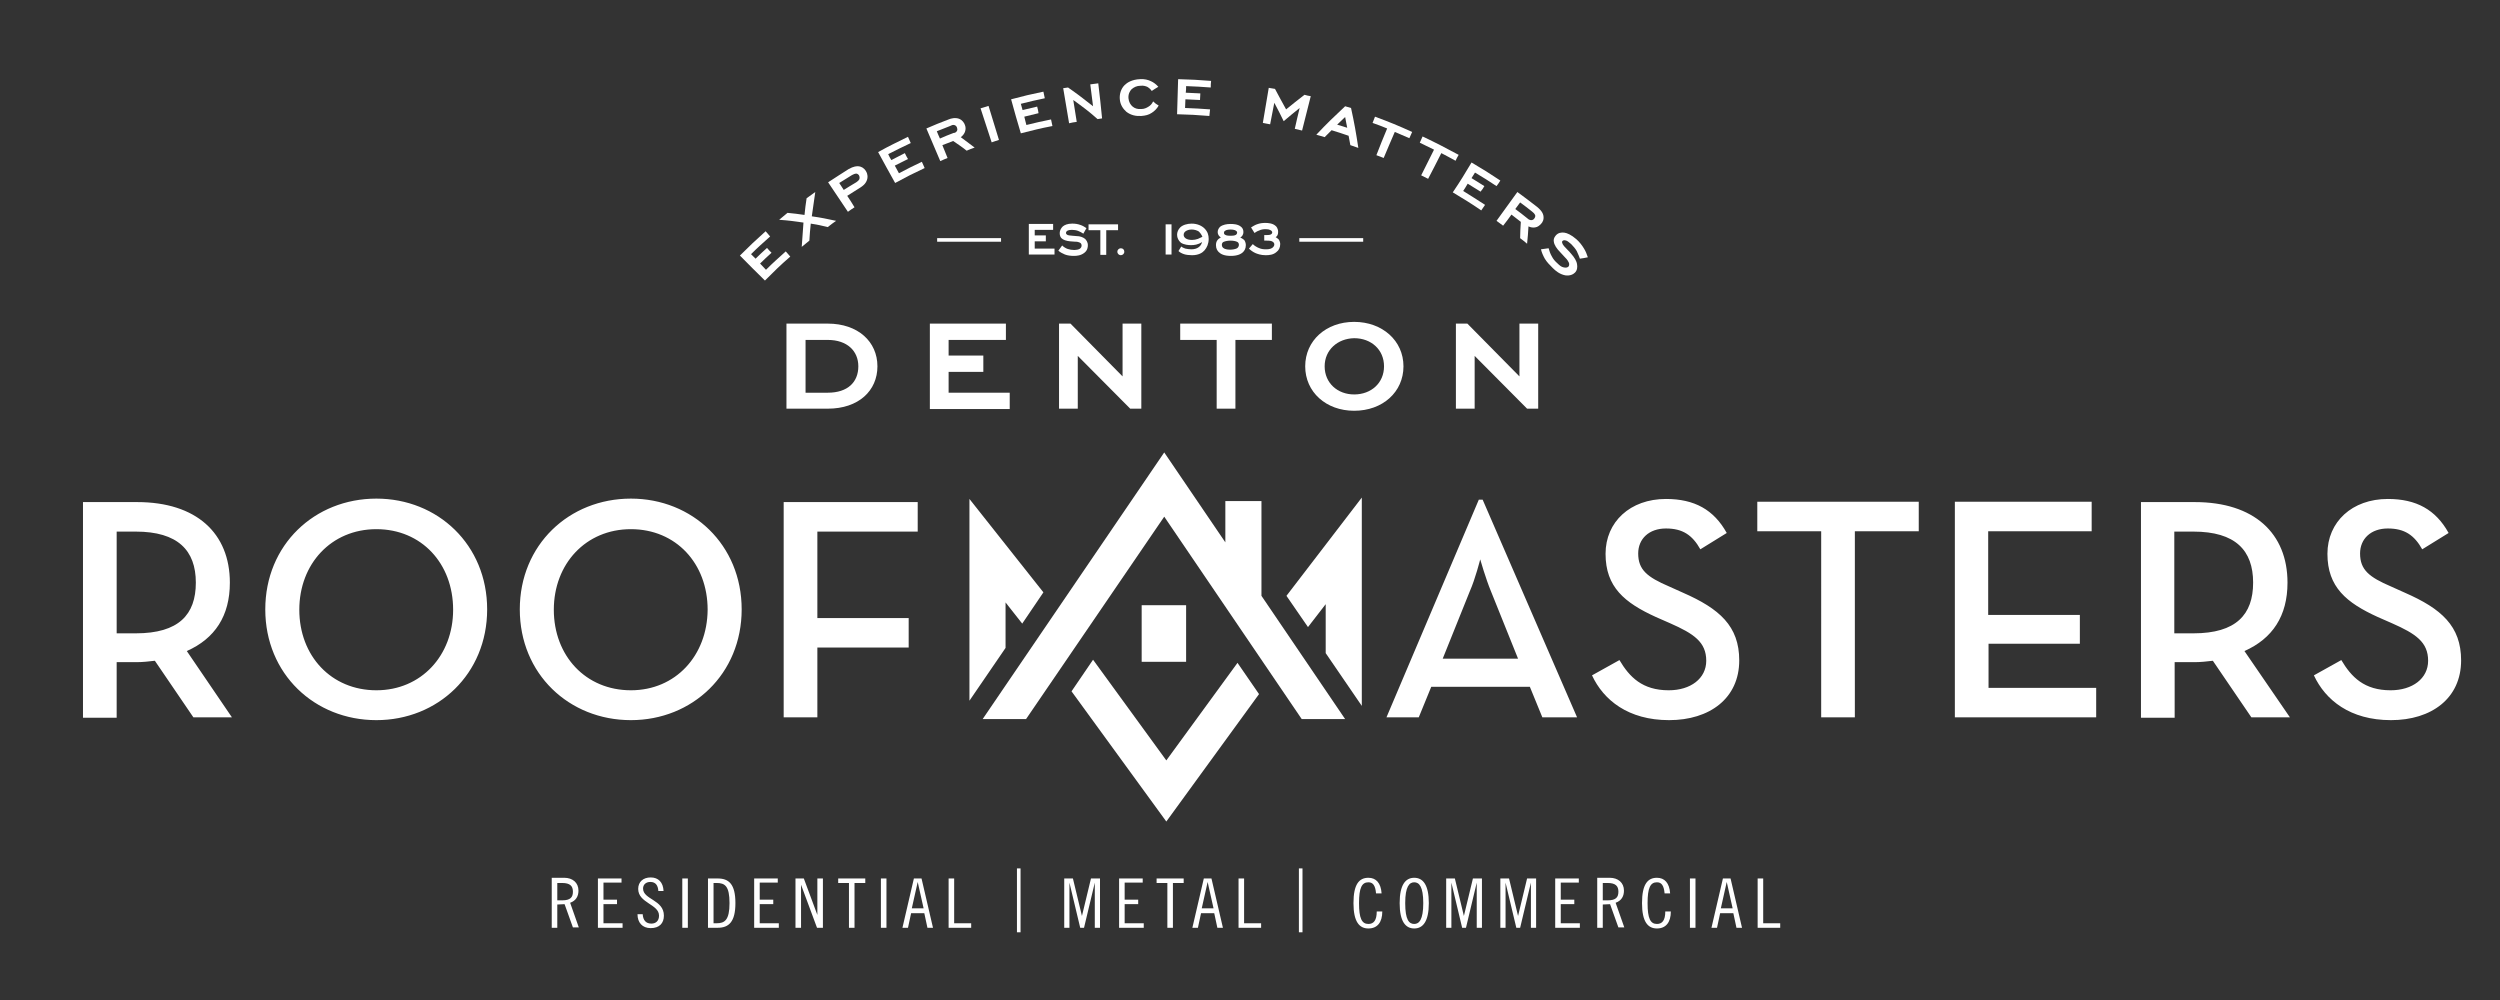
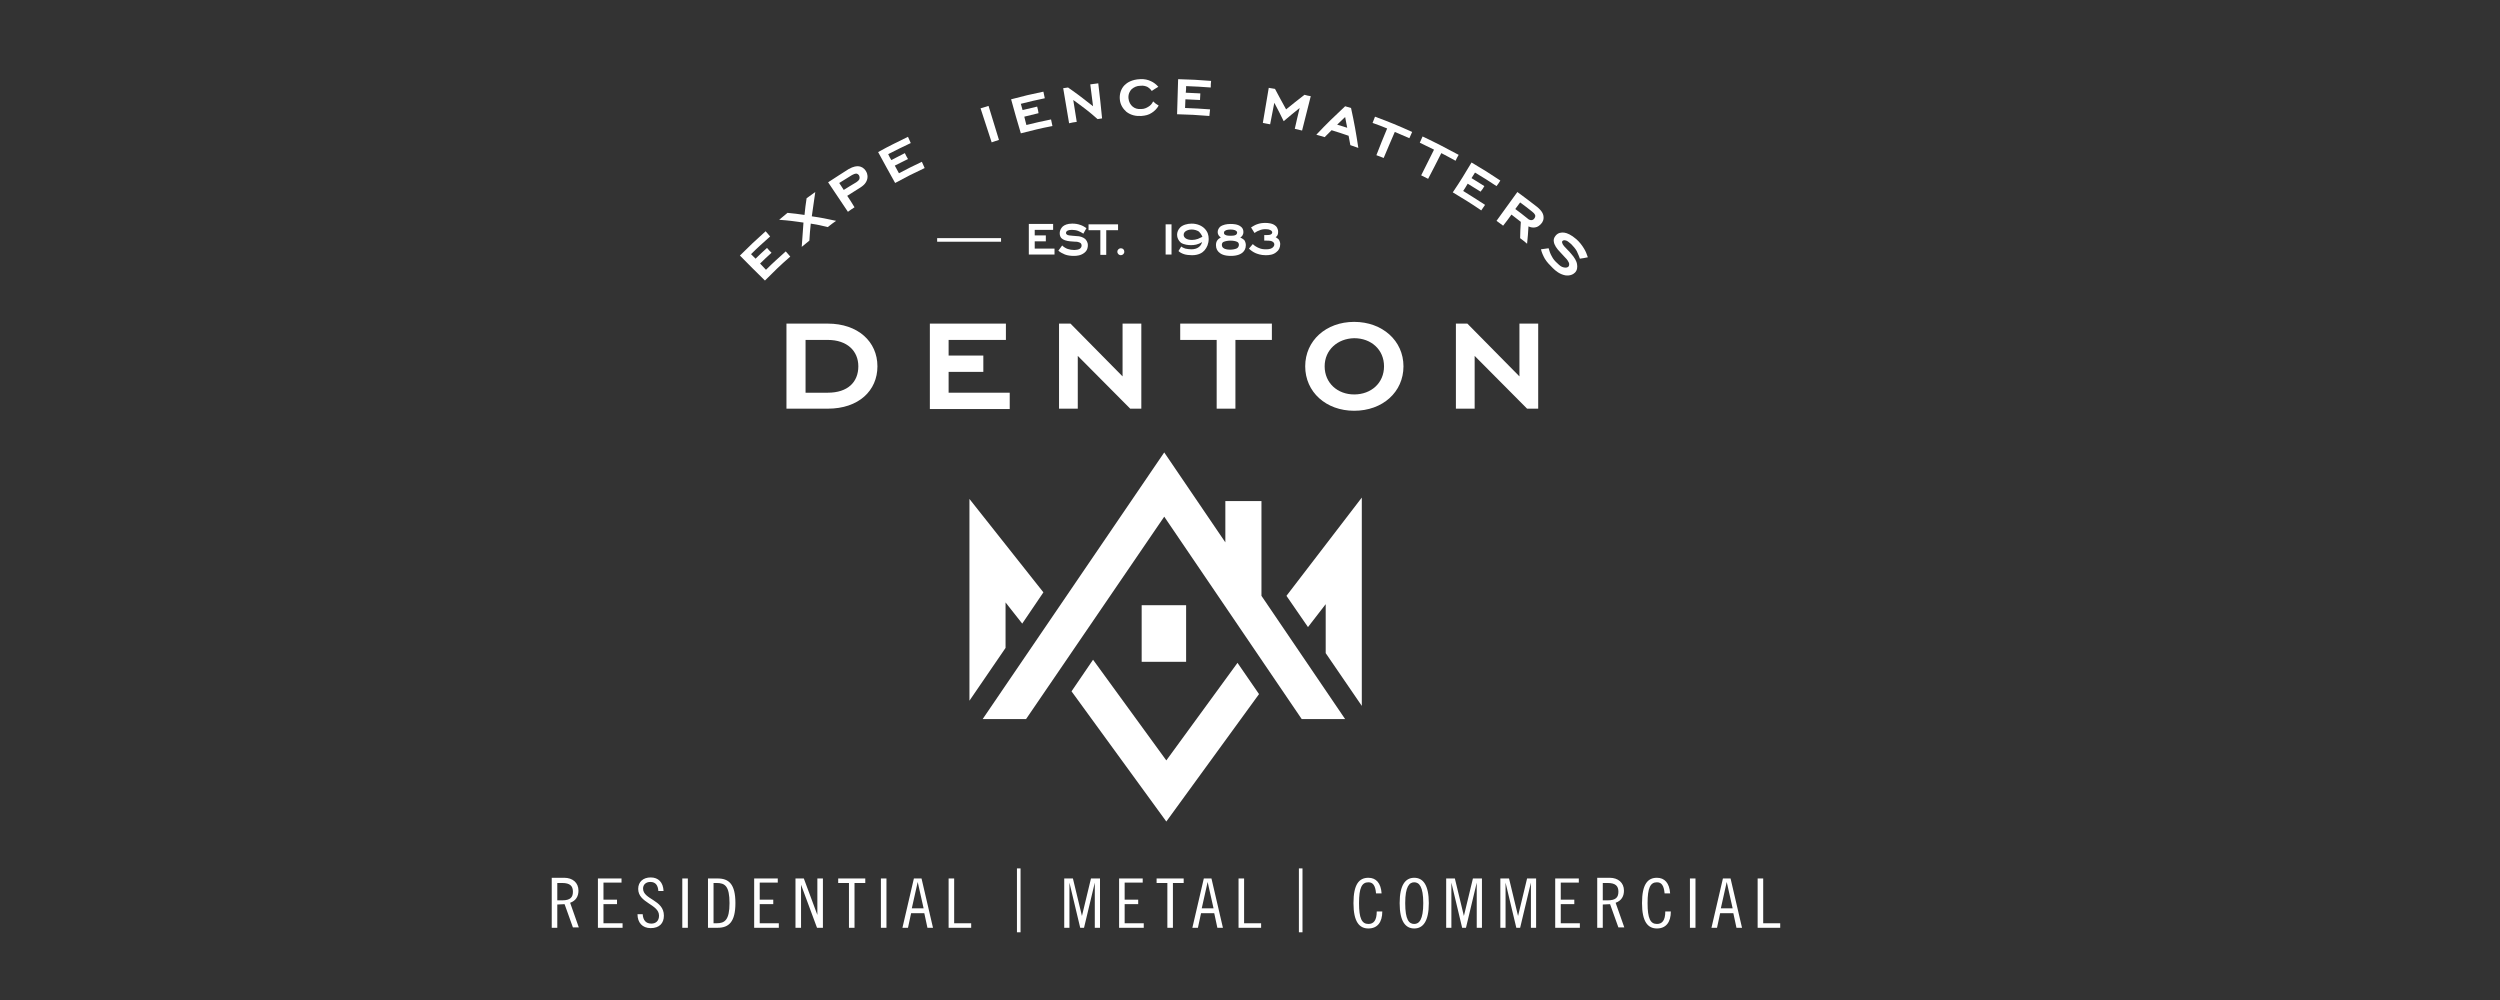
<svg xmlns="http://www.w3.org/2000/svg" version="1.1" id="Layer_1" x="0px" y="0px" viewBox="0 0 720 288" style="enable-background:new 0 0 720 288;" xml:space="preserve">
  <rect x="0" y="0" width="720" height="288" fill="#333333" stroke="none" />
  <style type="text/css">
	.st0{fill:#FFFFFF;}
	.st1{fill:#FFFFFF;stroke:#FFFFFF;stroke-width:1.036;}
</style>
  <path class="st0" d="M506.2,253v14.2h6.5v-1.3h-4.9V253H506.2z M496.2,253l-3.3,14.2h1.6l0.9-4.2h3.8l0.9,4.2h1.6l-3.3-14.2H496.2z   M497.3,254L497.3,254l1.7,7.6h-3.4L497.3,254z M486.7,267.2h1.6V253h-1.6V267.2z M481,257.3c-0.2-3-1.6-4.5-3.8-4.5  c-2.7,0-4.3,1.9-4.3,7.3c0,5.4,1.7,7.3,4.3,7.3c2.6,0,4-1.8,4-4.9h-1.6c0,2.6-0.9,3.6-2.4,3.6c-1.9,0-2.7-1.6-2.7-6  c0-4.4,0.8-6,2.7-6c1.3,0,2,0.9,2.2,3.2L481,257.3z M460,267.2h1.6v-6.7l2.1-0.1l2.4,6.7h1.7l-2.5-7.1c1.7-0.6,2.4-1.9,2.4-3.5  c0-2.3-1.7-3.7-4.1-3.7H460V267.2z M461.6,254.3h1.4c2.3,0,3.1,0.9,3.1,2.5c0,1.6-0.7,2.5-3.1,2.5h-1.4V254.3z M447.9,253v14.2h7.1  v-1.3h-5.5v-5.5h3.9v-1.3h-3.9v-4.9h5.2V253H447.9z M432.1,253v14.2h1.5v-13h0l3.1,13h1.1l3.1-13h0v13h1.5V253h-2.6l-2.6,10.8h0  l-2.6-10.8H432.1z M416.5,253v14.2h1.5v-13h0l3.1,13h1.1l3.1-13h0v13h1.5V253h-2.6l-2.6,10.8h0l-2.6-10.8H416.5z M411.5,260.1  c0-5.3-1.7-7.3-4.2-7.3c-2.5,0-4.2,2-4.2,7.3c0,5.3,1.7,7.3,4.2,7.3C409.8,267.4,411.5,265.4,411.5,260.1 M409.9,260.1  c0,4.8-1.2,6-2.6,6c-1.5,0-2.6-1.2-2.6-6c0-4.8,1.2-6,2.6-6C408.7,254.1,409.9,255.3,409.9,260.1 M397.9,257.3  c-0.2-3-1.6-4.5-3.8-4.5c-2.7,0-4.3,1.9-4.3,7.3c0,5.4,1.7,7.3,4.3,7.3c2.6,0,4-1.8,4-4.9h-1.6c0,2.6-0.9,3.6-2.4,3.6  c-1.9,0-2.7-1.6-2.7-6c0-4.4,0.8-6,2.7-6c1.3,0,2,0.9,2.2,3.2L397.9,257.3z M356.7,253v14.2h6.5v-1.3h-4.9V253H356.7z M346.7,253  l-3.3,14.2h1.6l0.9-4.2h3.8l0.9,4.2h1.6l-3.3-14.2H346.7z M347.8,254L347.8,254l1.7,7.6h-3.4L347.8,254z M333.1,253v1.3h3.1v12.9  h1.6v-12.9h3.1V253H333.1z M322.3,253v14.2h7.1v-1.3h-5.5v-5.5h3.9v-1.3h-3.9v-4.9h5.2V253H322.3z M306.5,253v14.2h1.5v-13h0l3.1,13  h1.1l3.1-13h0v13h1.5V253h-2.6l-2.6,10.8h0L309,253H306.5z M273.2,253v14.2h6.5v-1.3h-4.9V253H273.2z M263.2,253l-3.3,14.2h1.6  l0.9-4.2h3.8l0.9,4.2h1.6l-3.3-14.2H263.2z M264.3,254L264.3,254l1.7,7.6h-3.4L264.3,254z M253.7,267.2h1.6V253h-1.6V267.2z   M241.4,253v1.3h3.1v12.9h1.6v-12.9h3.1V253H241.4z M229.1,253v14.2h1.6v-12.4h0l4.6,12.4h1.7V253h-1.6v10.5h0l-3.9-10.5H229.1z   M217.2,253v14.2h7.1v-1.3h-5.5v-5.5h3.9v-1.3h-3.9v-4.9h5.2V253H217.2z M203.9,267.2h2.8c3.2,0,5.1-1.7,5.1-7.1  c0-5.5-1.9-7.1-5.1-7.1h-2.8V267.2z M205.5,254.3h0.9c2.4,0,3.7,0.9,3.7,5.8c0,4.9-1.4,5.8-3.7,5.8h-0.9V254.3z M196.5,267.2h1.6  V253h-1.6V267.2z M191.1,256.6c-0.1-2.5-1.5-3.9-3.7-3.9s-3.6,1.3-3.6,3.3c0,4.1,6,4.4,6,7.7c0,1.5-0.9,2.3-2.2,2.3  c-1.6,0-2.4-1-2.5-2.7h-1.5c0,2.4,1.4,4,3.8,4c2.5,0,3.8-1.4,3.8-3.6c0-4.6-6-4.6-6-7.8c0-1.1,0.8-1.9,2.1-1.9  c1.6,0,2.2,1.1,2.3,2.6H191.1z M172.2,253v14.2h7.1v-1.3h-5.5v-5.5h3.9v-1.3h-3.9v-4.9h5.2V253H172.2z M158.9,267.2h1.6v-6.7  l2.1-0.1l2.4,6.7h1.7l-2.5-7.1c1.7-0.6,2.4-1.9,2.4-3.5c0-2.3-1.7-3.7-4.1-3.7h-3.6V267.2z M160.5,254.3h1.4c2.3,0,3.1,0.9,3.1,2.5  c0,1.6-0.7,2.5-3.1,2.5h-1.4V254.3z" />
  <line class="st1" x1="293.4" y1="250.1" x2="293.4" y2="268.5" />
  <line class="st1" x1="374.6" y1="250.1" x2="374.6" y2="268.5" />
  <g>
    <path class="st0" d="M226.5,117.7V93.2h11.9c8.7,0,14.3,5.2,14.3,12.3c0,7-5.4,12.2-14.3,12.2H226.5z M232,97.9v15.2h6.4   c5.8,0,8.8-3.1,8.8-7.6c0-4.4-3.2-7.6-8.8-7.6H232z" />
    <path class="st0" d="M267.8,93.2h21.9v4.7h-16.5v4.5h10v4.7h-10v6h17.6v4.7h-23V93.2z" />
    <path class="st0" d="M310.4,102.5v15.2H305V93.2h3.3l15,15.2V93.2h5.4v24.5h-3.2L310.4,102.5z" />
    <path class="st0" d="M355.8,117.7h-5.4V97.9h-10.5v-4.7h26.4v4.7h-10.5V117.7z" />
    <path class="st0" d="M375.9,105.5c0-7.4,6-12.8,14.1-12.8c8.1,0,14.2,5.4,14.2,12.8c0,7.4-6,12.8-14.2,12.8   C381.9,118.3,375.9,112.9,375.9,105.5z M381.5,105.5c0,4.8,3.7,8.1,8.5,8.1c4.9,0,8.6-3.3,8.6-8.1c0-4.8-3.7-8.1-8.6-8.1   C385.2,97.5,381.5,100.8,381.5,105.5z" />
    <path class="st0" d="M424.7,102.5v15.2h-5.4V93.2h3.3l15,15.2V93.2h5.4v24.5h-3.2L424.7,102.5z" />
  </g>
  <path class="st0" d="M361.3,67.1c0.3-0.2,0.7-0.5,1.3-0.7c0.6-0.3,1.2-0.4,1.9-0.4c0.7,0,1,0.1,1.2,0.2c0.6,0.2,0.7,0.6,0.7,0.7  c0,0.2-0.1,0.5-0.4,0.6c-0.1,0.1-0.4,0.2-1.3,0.2h-0.6v1.6h0.6c1.1,0,1.5,0.1,1.8,0.3c0.3,0.2,0.5,0.4,0.5,0.8c0,0.3-0.1,0.6-0.6,1  c-0.6,0.4-1.4,0.4-1.8,0.4c-0.4,0-1.3,0-2.1-0.4c-0.5-0.2-1.2-0.6-1.7-1.1l-1.1,1.3c0.5,0.5,1.2,1,1.9,1.3c0.5,0.2,1.5,0.6,2.9,0.6  c1,0,2.2-0.1,3.1-0.9c0.7-0.5,1.1-1.3,1.1-2.3c0-0.4-0.1-0.8-0.4-1.3c-0.1-0.1-0.4-0.4-0.9-0.7c0.5-0.3,0.7-0.8,0.7-1.5  c0-1-0.5-1.6-0.8-1.8c-0.8-0.7-2.1-0.8-2.9-0.8c-0.8,0-1.6,0.1-2.4,0.4c-0.6,0.2-1.2,0.6-1.7,0.9L361.3,67.1z M354.4,66.1  c0.1,0,1.2,0,1.6,0.4c0.2,0.1,0.3,0.3,0.3,0.5c0,0.2-0.1,0.4-0.3,0.6c-0.4,0.3-1.3,0.3-1.6,0.3c-0.3,0-1.2,0-1.6-0.3  c-0.3-0.2-0.3-0.4-0.3-0.6c0-0.2,0.1-0.4,0.3-0.5C353.2,66.1,354.3,66.1,354.4,66.1 M354.4,69.3c0.6,0,1.5,0.1,2,0.4  c0.3,0.2,0.4,0.5,0.4,0.8c0,0.3-0.1,0.6-0.4,0.9c-0.5,0.4-1.6,0.5-2,0.5c-0.5,0-1.5,0-2.1-0.5c-0.3-0.2-0.4-0.6-0.4-0.9  c0-0.3,0.1-0.6,0.4-0.8C352.9,69.4,353.8,69.3,354.4,69.3 M357.2,68.4c0.4-0.2,0.9-0.7,0.9-1.6c0-0.7-0.3-1.2-0.7-1.5  c-0.9-0.8-2.5-0.8-3-0.8c-1.1,0-2.2,0.2-3,0.8c-0.4,0.4-0.7,0.9-0.7,1.5c0,0.9,0.5,1.3,0.9,1.6c-0.4,0.2-0.7,0.4-1,0.8  c-0.3,0.4-0.4,0.9-0.4,1.4c0,1,0.4,1.6,0.8,2c0.6,0.6,1.6,1.1,3.5,1.1c1.8,0,2.9-0.5,3.5-1.1c0.4-0.4,0.8-1,0.8-2  c0-0.4-0.1-0.9-0.4-1.4C358,68.8,357.6,68.6,357.2,68.4 M346.3,68.2c-0.4,0.2-0.8,0.4-1.3,0.6c-0.6,0.2-1.1,0.3-1.7,0.3  c-0.6,0-1.4-0.1-1.9-0.5s-0.5-0.8-0.5-1c0-0.4,0.2-0.8,0.7-1.1c0.2-0.1,0.7-0.4,1.6-0.4c0.7,0,1.5,0.2,2.1,0.6  C345.6,67,346,67.5,346.3,68.2 M339.4,72.3c0.4,0.4,1,0.7,1.6,0.9c0.6,0.2,1.5,0.3,2.3,0.3c1.9,0,3-0.7,3.6-1.4  c0.7-0.8,1.2-1.9,1.2-3.3c0-1.1-0.3-2.1-1.2-3c-0.8-0.8-2.1-1.4-3.7-1.4c-1.3,0-2.6,0.4-3.3,1.1c-0.6,0.6-0.9,1.4-0.9,2.1  c0,0.9,0.4,1.7,1.1,2.3c0.9,0.6,2.2,0.7,2.9,0.7c0.9,0,2-0.1,3.2-0.9c-0.2,0.8-0.6,1.2-1,1.5c-0.5,0.4-1.3,0.6-2.1,0.6  c-0.6,0-1.2-0.1-1.7-0.2c-0.2-0.1-0.7-0.2-1.2-0.6L339.4,72.3z M335.7,73.3h1.7v-8.7h-1.7V73.3z M322.8,73.5c0.5,0,1-0.4,1-1  c0-0.6-0.4-1-1-1c-0.5,0-1,0.4-1,1S322.3,73.5,322.8,73.5 M318.6,66.3h3.4v-1.7h-8.5v1.7h3.4v7.1h1.7V66.3z M312.9,65.7  c-0.6-0.4-1.1-0.7-1.7-0.9c-0.8-0.3-1.6-0.4-2.4-0.4c-1.4,0-2.2,0.4-2.7,0.8c-0.4,0.4-0.9,1-0.9,2c0,0.6,0.2,1.1,0.5,1.4  c0.5,0.5,1.4,0.8,2.5,0.9l1.3,0.1c0.4,0,0.8,0,1.3,0.2c0.3,0.1,0.7,0.3,0.7,0.9c0,0.3-0.1,0.7-0.6,1c-0.4,0.2-1,0.3-1.5,0.3  c-0.7,0-1.3-0.1-1.9-0.3c-0.6-0.2-1.2-0.6-1.6-1l-1.1,1.5c0.6,0.5,1.2,0.8,1.9,1.1c0.8,0.3,1.7,0.4,2.6,0.4c0.8,0,2-0.1,3-0.9  c0.9-0.7,1-1.6,1-2.2c0-0.9-0.5-1.5-0.8-1.8c-0.6-0.5-1.5-0.8-2.4-0.8l-1.2-0.1c-0.9-0.1-1.2-0.1-1.4-0.2c-0.1-0.1-0.5-0.2-0.5-0.6  c0-0.2,0.1-0.5,0.5-0.7c0.2-0.1,0.6-0.2,1.2-0.2c0.6,0,1.3,0.1,1.8,0.3c0.5,0.2,1.1,0.5,1.5,0.8L312.9,65.7z M296.3,73.3h7.4v-1.7  H298v-2.1h3.2v-1.7H298v-1.6h5.3v-1.7h-7V73.3z" />
  <path class="st0" d="M213.1,73.6c2.9-2.9,4.4-4.3,7.4-7c0.5,0.6,0.8,0.9,1.3,1.5c-2.2,2-3.4,3-5.5,5.1c0.5,0.5,0.8,0.8,1.3,1.3  c1.3-1.3,2-1.9,3.3-3.1c0.5,0.6,0.8,0.9,1.3,1.4c-1.3,1.2-2,1.8-3.3,3.1c0.7,0.7,1,1.1,1.7,1.8c2.2-2.2,3.4-3.2,5.7-5.3  c0.5,0.6,0.8,0.9,1.3,1.5c-3,2.6-4.4,4-7.3,6.9C217.4,77.9,215.9,76.5,213.1,73.6" />
  <path class="st0" d="M233.5,64.4c-0.2,2-0.3,3-0.4,4.9c-0.9,0.7-1.3,1.1-2.2,1.8c0.2-2.8,0.3-4.2,0.5-7c-2.8-0.4-4.2-0.6-7-0.8  c1-0.8,1.4-1.2,2.4-2c2,0.2,2.9,0.3,4.9,0.6c0.2-1.9,0.3-2.9,0.6-4.8c1-0.7,1.5-1.1,2.5-1.8c-0.4,2.8-0.6,4.2-1,7  c2.8,0.4,4.2,0.7,7,1.3c-1,0.7-1.4,1-2.4,1.8C236.4,64.9,235.4,64.7,233.5,64.4" />
  <path class="st0" d="M246.6,52.5c0.3-0.2,0.7-0.5,0.9-0.9c0-0.1,0.2-0.5-0.1-1.1c-0.3-0.4-0.6-0.5-0.8-0.5c-0.4,0-0.8,0.2-1.2,0.4  c-1.5,0.9-2.2,1.4-3.7,2.3c0.5,0.8,0.8,1.2,1.3,2C244.4,53.8,245.1,53.4,246.6,52.5 M244.4,48.7c1.4-0.8,2.4-0.9,3-0.8  c0.6,0.1,1.4,0.4,2,1.4c0.6,1,0.5,1.9,0.3,2.5c-0.4,1.2-1.3,1.8-1.9,2.2c-1.5,1-2.3,1.4-3.8,2.4c0.9,1.3,1.3,2,2.1,3.3  c-0.8,0.5-1.2,0.8-1.9,1.3c-2.3-3.4-3.4-5.1-5.7-8.5C240.9,50.9,242.1,50.2,244.4,48.7" />
  <path class="st0" d="M252.9,43.8c3.4-1.9,5.2-2.7,8.6-4.4c0.3,0.7,0.5,1.1,0.8,1.8c-2.6,1.2-3.9,1.9-6.5,3.2c0.3,0.7,0.5,1,0.9,1.7  c1.5-0.8,2.3-1.2,3.9-2c0.3,0.7,0.5,1,0.9,1.7c-1.5,0.8-2.3,1.1-3.8,1.9c0.5,0.9,0.7,1.3,1.2,2.2c2.6-1.4,3.9-2,6.6-3.3  c0.3,0.7,0.5,1.1,0.8,1.8c-3.4,1.6-5.2,2.5-8.5,4.3C255.8,49.2,254.9,47.4,252.9,43.8" />
-   <path class="st0" d="M275.6,37.7c0.2-0.3,0.1-0.7,0-1c-0.2-0.5-0.5-0.6-0.8-0.7c-0.4-0.1-0.8,0.1-1.2,0.3c-1.5,0.6-2.3,0.9-3.8,1.5  c0.4,0.9,0.5,1.3,0.9,2.1c1.6-0.7,2.3-1,3.9-1.6C275,38.3,275.4,38.1,275.6,37.7 M274.5,40.6c-1.2,0.5-1.8,0.7-3.1,1.2  c0.6,1.5,0.9,2.2,1.5,3.7c-0.8,0.3-1.2,0.5-2.1,0.9c-1.6-3.7-2.4-5.6-4-9.4c2.5-1.1,3.8-1.6,6.4-2.6c0.7-0.3,1.9-0.6,3-0.2  c1,0.4,1.5,1.2,1.7,1.8c0.2,0.5,0.3,1.2,0,2c-0.2,0.5-0.6,1.1-1.2,1.5c1.6,1.2,2.4,1.8,4,3c-0.9,0.3-1.4,0.5-2.3,0.9  C276.9,42.2,276.1,41.7,274.5,40.6" />
  <path class="st0" d="M282.4,31.2c0.9-0.3,1.4-0.4,2.3-0.7c1.2,3.9,1.8,5.9,3,9.8c-0.9,0.3-1.3,0.4-2.1,0.7  C284.3,37,283.7,35.1,282.4,31.2" />
  <path class="st0" d="M291.2,28.6c3.7-1,5.5-1.4,9.3-2.2c0.2,0.8,0.2,1.1,0.4,1.9c-2.8,0.6-4.2,0.9-6.9,1.6c0.2,0.7,0.3,1.1,0.5,1.8  c1.7-0.4,2.5-0.6,4.2-1c0.2,0.8,0.3,1.1,0.4,1.9c-1.6,0.4-2.5,0.6-4.1,1c0.2,1,0.4,1.5,0.6,2.4c2.8-0.7,4.2-1,7.1-1.6  c0.2,0.8,0.2,1.1,0.4,1.9c-3.7,0.7-5.5,1.2-9.1,2.1C292.8,34.5,292.3,32.5,291.2,28.6" />
  <path class="st0" d="M309.1,28.8c0.4,2.5,0.6,3.8,1,6.3c-0.9,0.1-1.3,0.2-2.2,0.4c-0.7-4-1-6-1.7-10.1c0.6-0.1,0.8-0.1,1.4-0.2  c3,2.1,4.4,3.2,7.2,5.4c-0.3-2.5-0.5-3.8-0.8-6.3c0.9-0.1,1.4-0.2,2.3-0.3c0.5,4.1,0.7,6.1,1.1,10.1c-0.5,0.1-0.8,0.1-1.3,0.2  C313.5,32,312,30.9,309.1,28.8" />
  <path class="st0" d="M333.7,30.4c-0.5,0.9-1.2,1.6-2,2.1c-0.9,0.6-1.8,0.8-3,0.9c-1.5,0.1-3-0.2-4.3-1.2c-0.9-0.8-1.8-2-1.9-3.7  c-0.1-1.4,0.3-2.9,1.4-4c0.7-0.7,2.1-1.6,4.4-1.7c1.3-0.1,2.4,0.2,3.2,0.6c0.7,0.3,1.5,0.9,2.1,1.6c-0.8,0.5-1.2,0.7-1.9,1.2  c-0.3-0.5-0.8-0.9-1.3-1.2c-0.5-0.2-1.1-0.4-1.9-0.3c-1.1,0-1.9,0.4-2.6,1c-0.5,0.5-1,1.4-0.9,2.6c0.1,1.1,0.6,1.9,1.2,2.4  c0.6,0.5,1.4,0.8,2.5,0.7c0.8,0,1.5-0.3,2.1-0.7c0.5-0.3,1-0.8,1.3-1.5C332.6,29.7,333,30,333.7,30.4" />
  <path class="st0" d="M339.3,22.8c3.8,0.1,5.7,0.2,9.5,0.5c-0.1,0.8-0.1,1.2-0.1,1.9c-2.8-0.2-4.2-0.3-7.1-0.4c0,0.7,0,1.1-0.1,1.9  c1.7,0.1,2.5,0.1,4.2,0.2c0,0.8-0.1,1.2-0.1,1.9c-1.7-0.1-2.5-0.1-4.2-0.2c0,1-0.1,1.5-0.1,2.5c2.9,0.1,4.3,0.2,7.2,0.4  c-0.1,0.8-0.1,1.2-0.2,1.9c-3.7-0.3-5.6-0.4-9.3-0.5C339.1,29,339.2,26.9,339.3,22.8" />
  <path class="st0" d="M374.3,31.1c-1.9,1.5-2.8,2.3-4.6,3.8c-1-2.1-1.6-3.2-2.7-5.3c-0.5,2.5-0.7,3.7-1.2,6.2  c-0.9-0.2-1.3-0.2-2.1-0.4c0.7-4,1-6,1.7-10.1c0.7,0.1,1.1,0.2,1.8,0.3c1.3,2.4,1.9,3.6,3.2,5.9c2.1-1.7,3.1-2.5,5.3-4.2  c0.7,0.2,1.1,0.3,1.8,0.4c-1,4-1.5,5.9-2.5,9.9c-0.9-0.2-1.3-0.3-2.1-0.5C373.4,34.8,373.7,33.6,374.3,31.1" />
  <path class="st0" d="M385.1,35.9c1.2,0.4,1.8,0.5,2.9,0.9c-0.2-1.2-0.4-1.8-0.6-3.1C386.4,34.6,386,35.1,385.1,35.9 M388.4,39.1  c-2-0.7-3-1-4.9-1.6c-0.8,0.8-1.2,1.2-2,2c-0.9-0.3-1.4-0.4-2.4-0.7c3.2-3.4,4.9-5,8.3-8.2c0.7,0.2,1,0.3,1.7,0.5  c1,4.6,1.4,6.9,2.1,11.5c-0.9-0.3-1.4-0.5-2.3-0.8C388.7,40.8,388.6,40.2,388.4,39.1" />
  <path class="st0" d="M398.5,45.5c-0.8-0.3-1.2-0.5-2.1-0.8c1.2-3.1,1.8-4.6,3.1-7.7c-1.7-0.7-2.5-1-4.2-1.6c0.3-0.7,0.4-1.1,0.7-1.8  c4.3,1.6,6.5,2.5,10.7,4.4c-0.3,0.7-0.5,1.1-0.8,1.8c-1.7-0.7-2.5-1.1-4.2-1.8C400.4,40.9,399.8,42.5,398.5,45.5" />
  <path class="st0" d="M411.3,51.5c-0.8-0.4-1.2-0.6-2-1c1.5-3,2.2-4.4,3.7-7.4c-1.6-0.8-2.5-1.2-4.1-2c0.3-0.7,0.5-1.1,0.8-1.8  c4.2,2,6.3,3.1,10.4,5.3c-0.4,0.7-0.6,1-0.9,1.7c-1.6-0.9-2.4-1.3-4.1-2.2C413.6,47.1,412.8,48.6,411.3,51.5" />
  <path class="st0" d="M423.8,46.8c3.4,2,5,3,8.3,5.2c-0.4,0.6-0.6,1-1.1,1.6c-2.4-1.6-3.7-2.4-6.2-3.9c-0.4,0.6-0.6,1-1,1.6  c1.5,0.9,2.2,1.4,3.7,2.3c-0.4,0.7-0.6,1-1.1,1.6c-1.5-0.9-2.2-1.4-3.7-2.3c-0.5,0.9-0.8,1.3-1.3,2.1c2.6,1.6,3.8,2.4,6.3,4  c-0.4,0.6-0.7,1-1.1,1.6c-3.2-2.2-4.9-3.2-8.2-5.2C420.7,52,421.7,50.3,423.8,46.8" />
  <path class="st0" d="M441,63.4c0.4,0,0.7-0.2,0.9-0.5c0.3-0.4,0.3-0.8,0.2-1c-0.2-0.4-0.5-0.7-0.9-1c-1.3-1-2-1.6-3.4-2.6  c-0.5,0.7-0.8,1.1-1.4,1.9c1.4,1,2.1,1.6,3.5,2.7C440.2,63.2,440.6,63.4,441,63.4 M438,63.9c-1.1-0.8-1.6-1.3-2.7-2.1  c-0.9,1.3-1.4,1.9-2.4,3.2c-0.7-0.5-1.1-0.8-1.9-1.4c2.4-3.3,3.6-5,6-8.3c2.3,1.7,3.4,2.5,5.7,4.3c0.6,0.5,1.6,1.4,1.8,2.5  c0.2,1.1-0.2,1.9-0.7,2.4c-0.4,0.4-0.9,0.9-1.7,1c-0.6,0.1-1.3,0-1.9-0.3c-0.1,2-0.2,3-0.4,5c-0.8-0.7-1.2-1-2-1.6  C437.8,66.8,437.9,65.8,438,63.9" />
  <path class="st0" d="M455,74.5c-0.2-0.7-0.6-1.5-0.9-2.2c-0.4-0.7-1-1.4-1.6-2c-0.7-0.6-1.1-0.9-1.4-1c-0.6-0.2-0.9-0.1-1.1,0.1  c-0.3,0.3,0,0.8,0.1,1c0.1,0.2,0.4,0.6,1.3,1.5c0.5,0.5,0.7,0.7,1.1,1.2c0.9,1,1.6,2.1,1.7,3.1c0.1,0.6,0.1,1.6-0.6,2.3  c-0.5,0.5-1.4,1-2.8,0.8c-1.6-0.3-2.8-1.3-3.6-2.1c-0.9-0.9-1.7-1.7-2.3-2.7c-0.5-0.9-0.9-1.8-1.1-2.7c0.9-0.1,1.3-0.2,2.2-0.3  c0.2,0.8,0.5,1.6,0.9,2.3c0.4,0.8,0.9,1.4,1.7,2.1c0.5,0.5,1.1,1,1.7,1.1c0.7,0.2,1.2,0,1.4-0.2c0.4-0.5,0.2-1.1,0-1.4  c-0.3-0.6-0.7-1-1.1-1.4c-0.5-0.5-0.7-0.8-1.2-1.3c-1.1-1.1-1.8-2.2-1.9-3.1c-0.1-0.5,0-1.1,0.5-1.7c0.7-0.9,1.7-1,2.5-0.9  c0.8,0.1,2,0.6,3.5,1.9c0.9,0.8,1.6,1.7,2.2,2.7c0.5,0.8,0.8,1.6,1.1,2.5C456.3,74.3,455.8,74.4,455,74.5" />
  <line class="st1" x1="269.9" y1="69.1" x2="288.3" y2="69.1" />
-   <line class="st1" x1="374.2" y1="69.1" x2="392.6" y2="69.1" />
-   <path class="st0" d="M688.6,207.4c11.7,0,20.2-6.3,20.2-17.2c0-9.9-5.7-14.9-16.2-19.5l-4-1.8c-6.3-2.7-8.9-4.8-8.9-9.5  c0-4.2,3.1-7.2,8-7.2c4.8,0,7.6,1.9,9.9,6l7.6-4.7c-3.7-6.7-9.3-9.8-17.5-9.8c-10.3,0-17.4,6.6-17.4,15.8c0,9.6,5.5,14.1,14.5,18.2  l4.1,1.8c6.8,3,10.4,5.4,10.4,10.8c0,5.1-4.5,8.5-10.8,8.5c-7.6,0-11.3-3.8-14.2-8.7l-7.9,4.4C669.7,201.6,676.8,207.4,688.6,207.4   M626.2,182.4v-29.3h5.5c12.1,0,17.2,5.4,17.2,14.7c0,9.2-4.9,14.6-17.2,14.6H626.2z M646.4,187.5c8.1-3.6,12.4-10.1,12.4-19.7  c0-14.2-9.6-23.2-26.7-23.2h-15.5v62.1h9.7v-16h5.8c1.7,0,3.5-0.2,5.2-0.4l11.1,16.3h11.1L646.4,187.5z M563,206.6h40.7v-8.5h-31  v-12.7H599v-8.3h-26.4v-24.1h29.8v-8.5H563V206.6z M524.6,206.6h9.6v-53.6h18.4v-8.5h-46.5v8.5h18.4V206.6z M480.7,207.4  c11.7,0,20.2-6.3,20.2-17.2c0-9.9-5.7-14.9-16.2-19.5l-4-1.8c-6.3-2.7-8.9-4.8-8.9-9.5c0-4.2,3.1-7.2,8-7.2c4.8,0,7.6,1.9,9.9,6  l7.6-4.7c-3.7-6.7-9.3-9.8-17.5-9.8c-10.3,0-17.4,6.6-17.4,15.8c0,9.6,5.5,14.1,14.5,18.2l4.1,1.8c6.8,3,10.4,5.4,10.4,10.8  c0,5.1-4.5,8.5-10.8,8.5c-7.6,0-11.3-3.8-14.2-8.7l-7.9,4.4C461.8,201.6,468.9,207.4,480.7,207.4 M415.5,189.7l7.8-19.4  c1.6-3.6,3-9.2,3-9.2s1.6,5.6,3.1,9.2l7.8,19.4H415.5z M399.3,206.6h9.3l3.6-8.8h28.4l3.6,8.8h10L427,143.9h-1.1L399.3,206.6z   M225.7,206.6h9.7v-20.1h26.3V178h-26.3v-24.9h28.9v-8.5h-38.6V206.6z M181.7,198.8c-13,0-22.2-9.9-22.2-23.2  c0-13.2,9.2-23.2,22.2-23.2c13,0,22.1,9.9,22.1,23.2C203.7,188.8,194.6,198.8,181.7,198.8 M181.7,207.4c17.7,0,31.9-13.3,31.9-31.9  s-14.2-31.9-31.9-31.9c-17.8,0-32,13.3-32,31.9S163.9,207.4,181.7,207.4 M108.4,198.8c-13,0-22.2-9.9-22.2-23.2  c0-13.2,9.2-23.2,22.2-23.2s22.1,9.9,22.1,23.2C130.5,188.8,121.3,198.8,108.4,198.8 M108.4,207.4c17.7,0,31.9-13.3,31.9-31.9  s-14.2-31.9-31.9-31.9c-17.8,0-32,13.3-32,31.9S90.6,207.4,108.4,207.4 M33.6,182.4v-29.3h5.5c12.1,0,17.3,5.4,17.3,14.7  c0,9.2-4.9,14.6-17.3,14.6H33.6z M53.8,187.5c8.1-3.6,12.4-10.1,12.4-19.7c0-14.2-9.6-23.2-26.7-23.2H23.9v62.1h9.7v-16h5.8  c1.7,0,3.5-0.2,5.2-0.4l11.1,16.3h11.1L53.8,187.5z" />
  <rect x="328.8" y="174.3" class="st0" width="12.8" height="16.3" />
  <g>
    <polygon class="st0" points="376.7,180.6 381.8,174 381.8,188.1 392.2,203.3 392.2,143.3 370.5,171.6  " />
  </g>
  <g>
    <polygon class="st0" points="289.6,186.6 289.6,173.5 294.4,179.6 300.5,170.6 279.2,143.7 279.2,201.8  " />
  </g>
  <path class="st1" d="M335.1,169.9" />
  <path class="st1" d="M335.1,194.3" />
  <g>
    <polygon class="st0" points="356.4,190.9 335.9,219 314.8,190 308.6,199.1 335.9,236.6 362.6,199.9  " />
  </g>
  <polygon class="st0" points="363.3,171.6 363.3,144.3 352.9,144.3 352.9,156.2 335.3,130.3 283,207.1 295.5,207.1 335.3,148.8   374.9,207.1 387.4,207.1 " />
</svg>